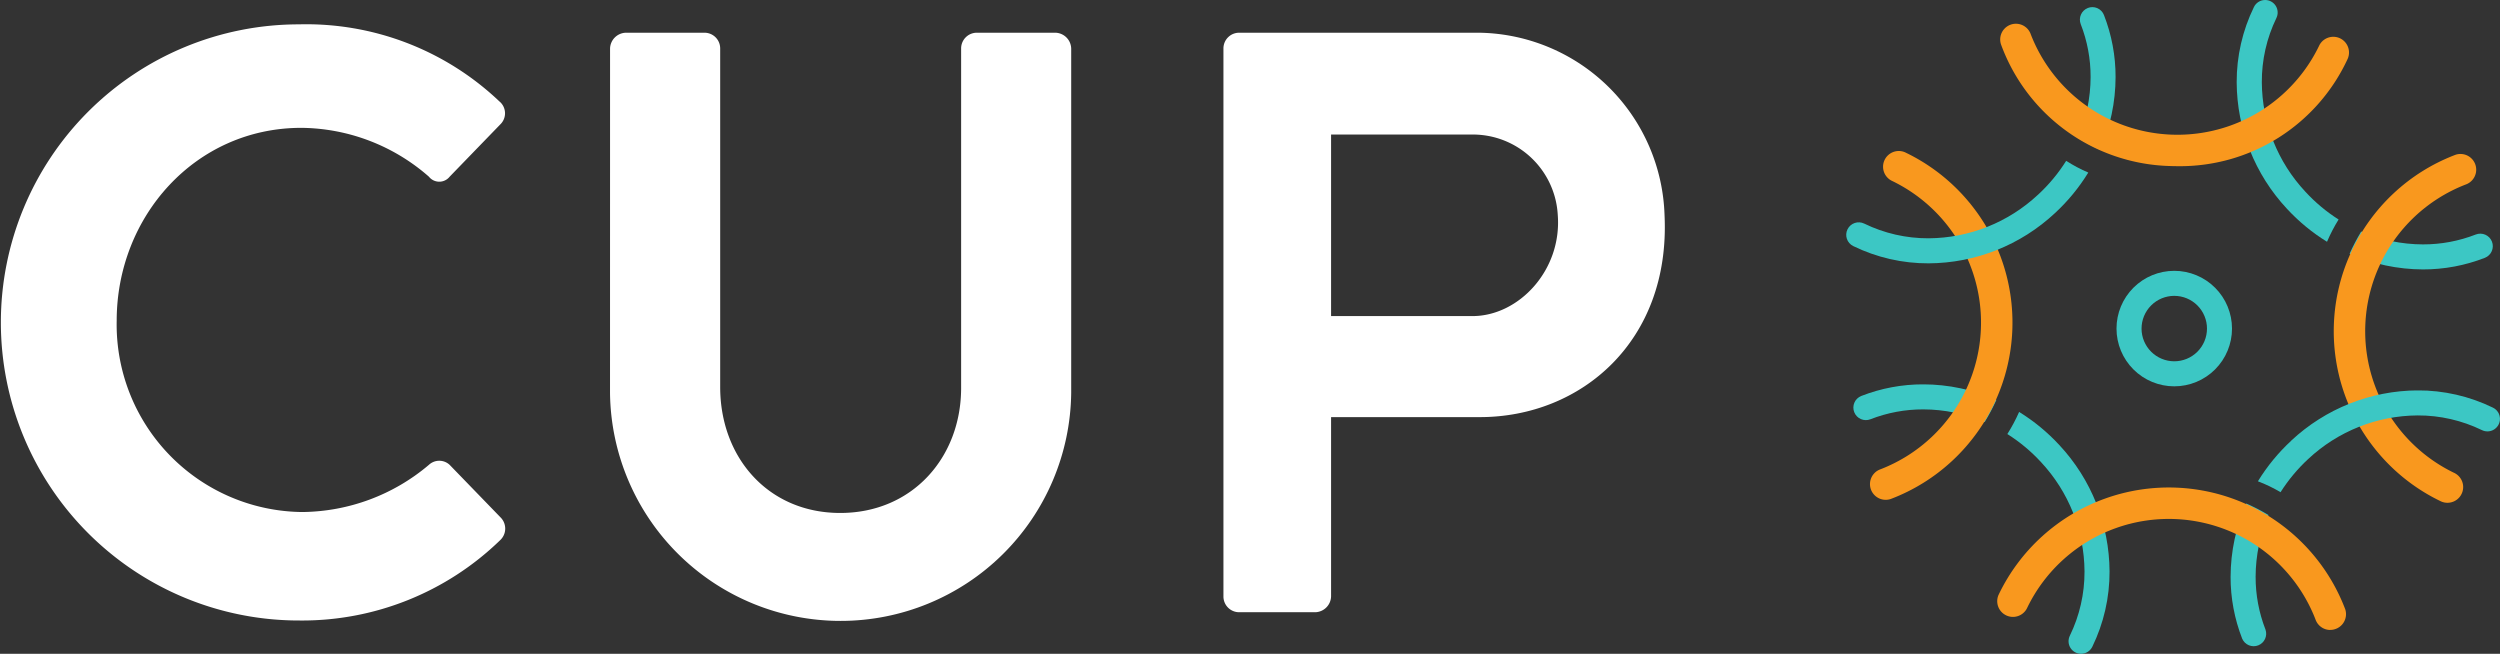
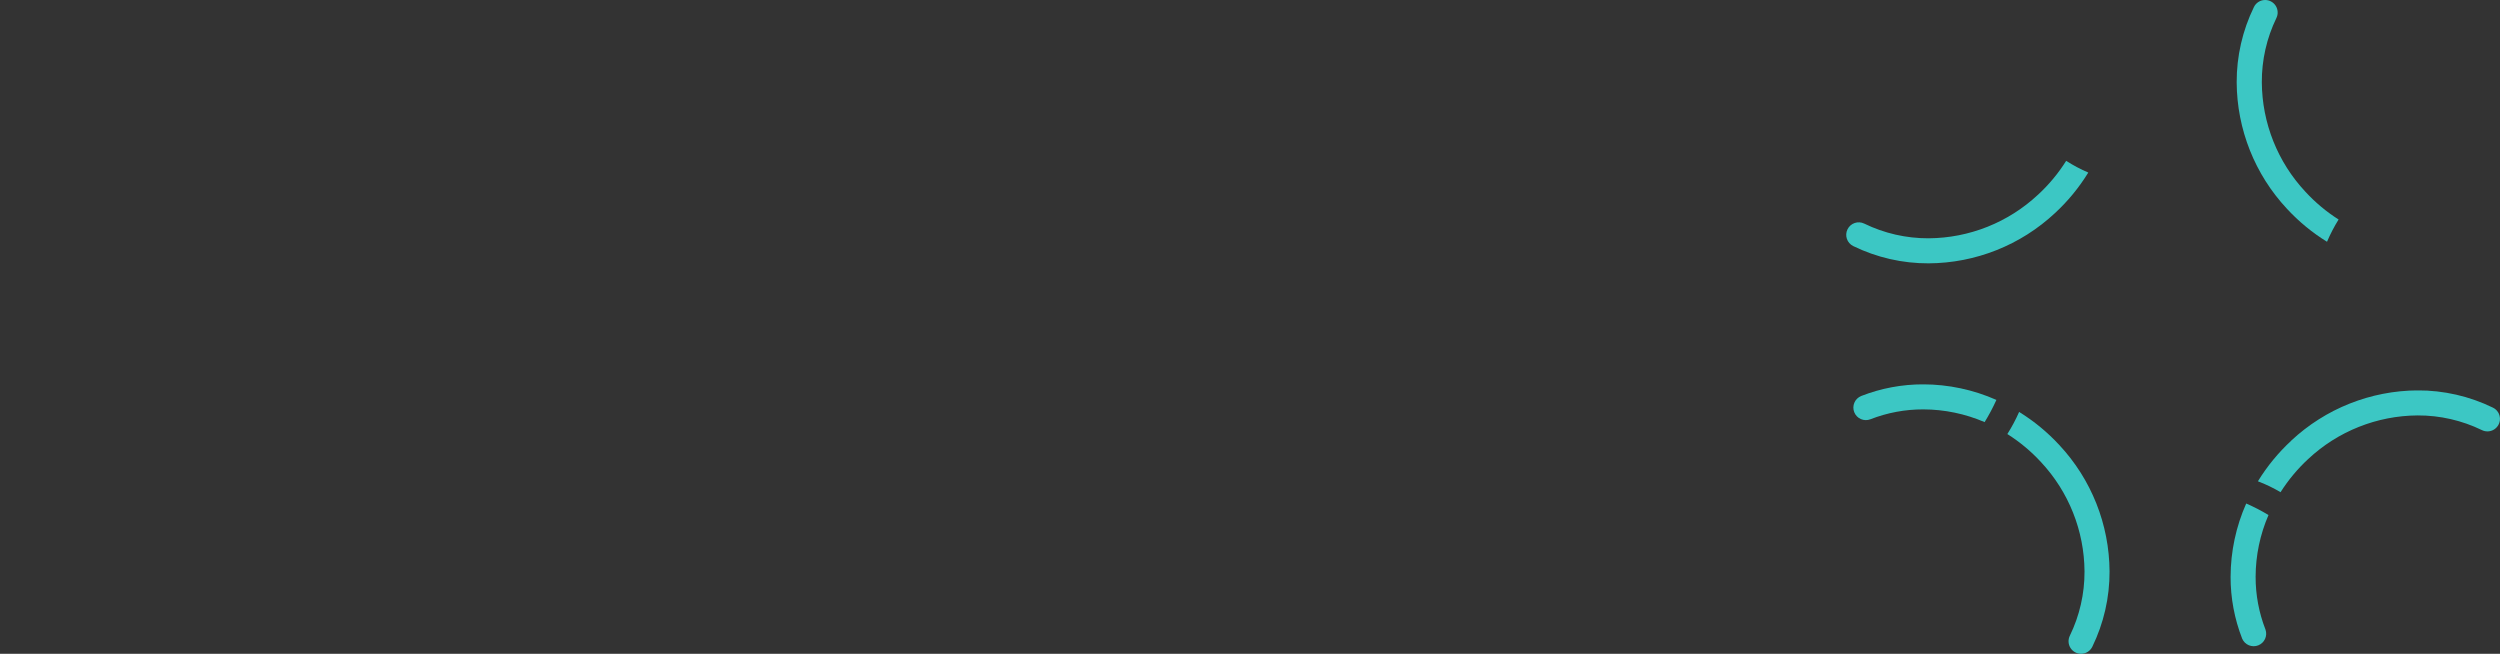
<svg xmlns="http://www.w3.org/2000/svg" xmlns:xlink="http://www.w3.org/1999/xlink" id="logo-blanco" width="180.863" height="47.298" viewBox="0 0 180.863 47.298">
  <rect x="0" y="0" width="180.863" height="47.298" fill="#333333" stroke="none" />
  <defs>
    <clipPath id="clip-path">
-       <rect id="Rectángulo_134" data-name="Rectángulo 134" width="180.863" height="47.298" fill="none" />
-     </clipPath>
+       </clipPath>
    <clipPath id="clip-path-2">
      <path id="Trazado_276" data-name="Trazado 276" d="M460.15,96.151a.905.905,0,1,0,.663,1.685,10.435,10.435,0,0,1,3.822-.714,11.3,11.3,0,0,1,4.437.921,14.339,14.339,0,0,0,.852-1.606,13.127,13.127,0,0,0-5.289-1.126,12.251,12.251,0,0,0-4.484.839" transform="translate(-459.575 -95.312)" fill="none" />
    </clipPath>
    <linearGradient id="linear-gradient" x1="-12.798" y1="7.135" x2="-12.77" y2="7.135" gradientUnits="objectBoundingBox">
      <stop offset="0" stop-color="#3cc798" />
      <stop offset="1" stop-color="#3cc7c4" />
    </linearGradient>
    <clipPath id="clip-path-3">
      <path id="Trazado_277" data-name="Trazado 277" d="M497.762,103.747a12.057,12.057,0,0,1,2.429,2.024,11.694,11.694,0,0,1,3.154,7.916,10.529,10.529,0,0,1-1.063,4.652.906.906,0,0,0,.808,1.305h.009a.906.906,0,0,0,.808-.506,12.339,12.339,0,0,0,1.249-5.451,13.5,13.5,0,0,0-3.634-9.145,13.878,13.878,0,0,0-2.908-2.395,12.116,12.116,0,0,1-.852,1.6" transform="translate(-497.762 -102.147)" fill="none" />
    </clipPath>
    <linearGradient id="linear-gradient-2" x1="-19.639" y1="1" x2="-19.6" y2="1" xlink:href="#linear-gradient" />
    <clipPath id="clip-path-4">
-       <path id="Trazado_278" data-name="Trazado 278" d="M582.638,59.017a13.121,13.121,0,0,0,5.3,1.133,12.241,12.241,0,0,0,4.484-.839h0a.905.905,0,0,0-.663-1.685,10.438,10.438,0,0,1-3.822.714,11.318,11.318,0,0,1-4.463-.931,14.838,14.838,0,0,0-.841,1.609" transform="translate(-582.638 -57.408)" fill="none" />
-     </clipPath>
+       </clipPath>
    <linearGradient id="linear-gradient-3" x1="-16.216" y1="11.141" x2="-16.188" y2="11.141" xlink:href="#linear-gradient" />
    <clipPath id="clip-path-5">
      <path id="Trazado_279" data-name="Trazado 279" d="M556.684,0a.9.9,0,0,0-.808.506,12.339,12.339,0,0,0-1.249,5.451,13.5,13.5,0,0,0,3.635,9.145,13.862,13.862,0,0,0,2.9,2.389A11.907,11.907,0,0,1,562,15.881a12.062,12.062,0,0,1-2.4-2.008,11.693,11.693,0,0,1-3.154-7.916A10.527,10.527,0,0,1,557.5,1.305.906.906,0,0,0,556.692,0Z" transform="translate(-554.627)" fill="none" />
    </clipPath>
    <linearGradient id="linear-gradient-4" x1="-21.96" y1="2.704" x2="-21.921" y2="2.704" xlink:href="#linear-gradient" />
    <clipPath id="clip-path-7">
      <path id="Trazado_282" data-name="Trazado 282" d="M526.644,71.332A2.367,2.367,0,1,1,529.01,73.7a2.37,2.37,0,0,1-2.367-2.367m-1.811,0a4.178,4.178,0,1,0,4.177-4.178,4.177,4.177,0,0,0-4.177,4.178" transform="translate(-524.833 -67.154)" fill="none" />
    </clipPath>
    <linearGradient id="linear-gradient-5" x1="-18.326" y1="3.316" x2="-18.292" y2="3.316" xlink:href="#linear-gradient" />
    <clipPath id="clip-path-8">
      <path id="Trazado_283" data-name="Trazado 283" d="M471.681,42.334a11.694,11.694,0,0,1-7.916,3.154,10.535,10.535,0,0,1-4.652-1.063.905.905,0,1,0-.8,1.625,12.339,12.339,0,0,0,5.451,1.25,13.5,13.5,0,0,0,9.145-3.635,13.855,13.855,0,0,0,2.41-2.933,11.291,11.291,0,0,1-1.6-.847,12.067,12.067,0,0,1-2.036,2.45" transform="translate(-457.807 -39.884)" fill="none" />
    </clipPath>
    <linearGradient id="linear-gradient-6" x1="-7.565" y1="4.809" x2="-7.548" y2="4.809" xlink:href="#linear-gradient" />
    <clipPath id="clip-path-9">
      <path id="Trazado_284" data-name="Trazado 284" d="M515.991,1.831A.905.905,0,0,0,515.479,3a10.438,10.438,0,0,1,.714,3.822,11.306,11.306,0,0,1-.912,4.414,14.92,14.92,0,0,0,1.606.855A13.125,13.125,0,0,0,518,6.826a12.253,12.253,0,0,0-.84-4.484.9.9,0,0,0-1.174-.511" transform="translate(-515.282 -1.768)" fill="none" />
    </clipPath>
    <linearGradient id="linear-gradient-7" x1="-55.216" y1="4.53" x2="-55.109" y2="4.53" xlink:href="#linear-gradient" />
    <clipPath id="clip-path-10">
      <path id="Trazado_285" data-name="Trazado 285" d="M553.118,130.151a12.247,12.247,0,0,0,.84,4.484.906.906,0,0,0,1.685-.663,10.429,10.429,0,0,1-.714-3.821,11.312,11.312,0,0,1,.932-4.464,13.624,13.624,0,0,0-1.612-.834,13.13,13.13,0,0,0-1.13,5.3" transform="translate(-553.118 -124.853)" fill="none" />
    </clipPath>
    <linearGradient id="linear-gradient-8" x1="-58.836" y1="1.037" x2="-58.73" y2="1.037" xlink:href="#linear-gradient" />
    <clipPath id="clip-path-11">
      <path id="Trazado_286" data-name="Trazado 286" d="M562.306,100.454a13.856,13.856,0,0,0-2.412,2.937,10.458,10.458,0,0,1,1.638.789,12.062,12.062,0,0,1,2-2.4,11.694,11.694,0,0,1,7.916-3.154,10.533,10.533,0,0,1,4.652,1.063.906.906,0,0,0,1.305-.809v-.008a.9.9,0,0,0-.506-.808,12.339,12.339,0,0,0-5.451-1.249,13.506,13.506,0,0,0-9.145,3.635" transform="translate(-559.894 -96.819)" fill="none" />
    </clipPath>
    <linearGradient id="linear-gradient-9" x1="-9.327" y1="2.588" x2="-9.31" y2="2.588" xlink:href="#linear-gradient" />
  </defs>
  <g id="Grupo_231" data-name="Grupo 231">
    <g id="Grupo_230" data-name="Grupo 230" clip-path="url(#clip-path)">
      <path id="Trazado_273" data-name="Trazado 273" d="M21.624,6.041a20.274,20.274,0,0,1,14.5,5.57,1.114,1.114,0,0,1,.06,1.678l-3.654,3.773a.958.958,0,0,1-1.5,0A14.171,14.171,0,0,0,21.8,13.528c-7.667,0-13.358,6.409-13.358,13.956A13.565,13.565,0,0,0,21.864,41.322a14.376,14.376,0,0,0,9.165-3.414,1.1,1.1,0,0,1,1.5,0l3.714,3.834a1.142,1.142,0,0,1-.06,1.617,20.56,20.56,0,0,1-14.556,5.81,21.564,21.564,0,1,1,0-43.128" transform="translate(0 -4.279)" fill="#fff" />
-       <path id="Trazado_274" data-name="Trazado 274" d="M151.277,9.233A1.178,1.178,0,0,1,152.415,8.1h5.69a1.137,1.137,0,0,1,1.139,1.138v24.5c0,5.092,3.474,9.105,8.686,9.105s8.745-4.013,8.745-9.046V9.233A1.137,1.137,0,0,1,177.813,8.1H183.5a1.177,1.177,0,0,1,1.138,1.138V34.152a16.683,16.683,0,0,1-33.364,0Z" transform="translate(-107.142 -5.733)" fill="#fff" />
+       <path id="Trazado_274" data-name="Trazado 274" d="M151.277,9.233A1.178,1.178,0,0,1,152.415,8.1h5.69a1.137,1.137,0,0,1,1.139,1.138v24.5c0,5.092,3.474,9.105,8.686,9.105s8.745-4.013,8.745-9.046A1.137,1.137,0,0,1,177.813,8.1H183.5a1.177,1.177,0,0,1,1.138,1.138V34.152a16.683,16.683,0,0,1-33.364,0Z" transform="translate(-107.142 -5.733)" fill="#fff" />
      <path id="Trazado_275" data-name="Trazado 275" d="M303.376,9.233A1.137,1.137,0,0,1,304.515,8.1h17.356a13.626,13.626,0,0,1,13.418,13.238c.421,9.088-6.05,14.571-13.358,14.571H311.163V48.887a1.178,1.178,0,0,1-1.138,1.138h-5.51a1.137,1.137,0,0,1-1.139-1.138ZM321.392,28.6c3.355,0,6.485-3.327,6.17-7.324a6.152,6.152,0,0,0-6.17-5.81H311.163V28.6Z" transform="translate(-214.866 -5.733)" fill="#fff" />
    </g>
  </g>
  <g id="Grupo_233" data-name="Grupo 233" transform="translate(134.081 27.807)">
    <g id="Grupo_232" data-name="Grupo 232" clip-path="url(#clip-path-2)">
      <rect id="Rectángulo_135" data-name="Rectángulo 135" width="10.467" height="2.732" transform="translate(-0.12)" fill="url(#linear-gradient)" />
    </g>
  </g>
  <g id="Grupo_235" data-name="Grupo 235" transform="translate(145.222 29.801)">
    <g id="Grupo_234" data-name="Grupo 234" clip-path="url(#clip-path-3)">
      <rect id="Rectángulo_136" data-name="Rectángulo 136" width="7.394" height="17.497" transform="translate(0)" fill="url(#linear-gradient-2)" />
    </g>
  </g>
  <g id="Grupo_237" data-name="Grupo 237" transform="translate(169.985 16.749)">
    <g id="Grupo_236" data-name="Grupo 236" clip-path="url(#clip-path-4)">
      <rect id="Rectángulo_137" data-name="Rectángulo 137" width="10.483" height="2.742" transform="translate(0 0)" fill="url(#linear-gradient-3)" />
    </g>
  </g>
  <g id="Grupo_239" data-name="Grupo 239" transform="translate(161.813)">
    <g id="Grupo_238" data-name="Grupo 238" clip-path="url(#clip-path-5)">
      <rect id="Rectángulo_138" data-name="Rectángulo 138" width="7.368" height="17.49" transform="translate(0 0)" fill="url(#linear-gradient-4)" />
    </g>
  </g>
  <g id="Grupo_241" data-name="Grupo 241">
    <g id="Grupo_240" data-name="Grupo 240" clip-path="url(#clip-path)">
      <path id="Trazado_280" data-name="Trazado 280" d="M464.841,62.678a1.137,1.137,0,0,1-.366-2.214,11.379,11.379,0,0,0,.857-20.841,1.137,1.137,0,1,1,.908-2.085,13.65,13.65,0,0,1-1.031,25.079,1.133,1.133,0,0,1-.367.061" transform="translate(-328.418 -26.519)" fill="#f9981e" />
      <path id="Trazado_281" data-name="Trazado 281" d="M586.928,63.415a1.132,1.132,0,0,1-.453-.095,13.65,13.65,0,0,1,1.031-25.079,1.137,1.137,0,1,1,.733,2.153,11.379,11.379,0,0,0-.857,20.841,1.137,1.137,0,0,1-.455,2.18" transform="translate(-409.868 -27.041)" fill="#f9981e" />
    </g>
  </g>
  <g id="Grupo_243" data-name="Grupo 243" transform="translate(153.12 19.592)">
    <g id="Grupo_242" data-name="Grupo 242" clip-path="url(#clip-path-7)">
-       <rect id="Rectángulo_140" data-name="Rectángulo 140" width="8.355" height="8.355" transform="translate(0 0)" fill="url(#linear-gradient-5)" />
-     </g>
+       </g>
  </g>
  <g id="Grupo_245" data-name="Grupo 245" transform="translate(133.565 11.636)">
    <g id="Grupo_244" data-name="Grupo 244" clip-path="url(#clip-path-8)">
      <rect id="Rectángulo_141" data-name="Rectángulo 141" width="17.639" height="7.415" transform="translate(-0.128 0)" fill="url(#linear-gradient-6)" />
    </g>
  </g>
  <g id="Grupo_247" data-name="Grupo 247" transform="translate(150.334 0.516)">
    <g id="Grupo_246" data-name="Grupo 246" clip-path="url(#clip-path-9)">
-       <rect id="Rectángulo_142" data-name="Rectángulo 142" width="2.723" height="10.327" transform="translate(0 0)" fill="url(#linear-gradient-7)" />
-     </g>
+       </g>
  </g>
  <g id="Grupo_249" data-name="Grupo 249" transform="translate(161.372 36.426)">
    <g id="Grupo_248" data-name="Grupo 248" clip-path="url(#clip-path-10)">
      <rect id="Rectángulo_143" data-name="Rectángulo 143" width="2.743" height="10.476" transform="translate(0)" fill="url(#linear-gradient-8)" />
    </g>
  </g>
  <g id="Grupo_251" data-name="Grupo 251" transform="translate(163.349 28.247)">
    <g id="Grupo_250" data-name="Grupo 250" clip-path="url(#clip-path-11)">
      <rect id="Rectángulo_144" data-name="Rectángulo 144" width="17.514" height="7.361" transform="translate(0)" fill="url(#linear-gradient-9)" />
    </g>
  </g>
  <g id="Grupo_253" data-name="Grupo 253">
    <g id="Grupo_252" data-name="Grupo 252" clip-path="url(#clip-path)">
      <path id="Trazado_287" data-name="Trazado 287" d="M508.823,16.2q-.278,0-.557-.011A13.392,13.392,0,0,1,496.049,7.4a1.137,1.137,0,0,1,2.153-.733,11.379,11.379,0,0,0,20.841.856,1.137,1.137,0,0,1,2.085.908,13.368,13.368,0,0,1-12.3,7.77" transform="translate(-351.283 -4.178)" fill="#f9981e" />
      <path id="Trazado_288" data-name="Trazado 288" d="M519.349,131.2a1.137,1.137,0,0,1-1.076-.771,11.378,11.378,0,0,0-20.841-.857,1.137,1.137,0,0,1-2.085-.909,13.65,13.65,0,0,1,25.079,1.032,1.138,1.138,0,0,1-1.077,1.5" transform="translate(-350.762 -85.625)" fill="#f9981e" />
    </g>
  </g>
</svg>